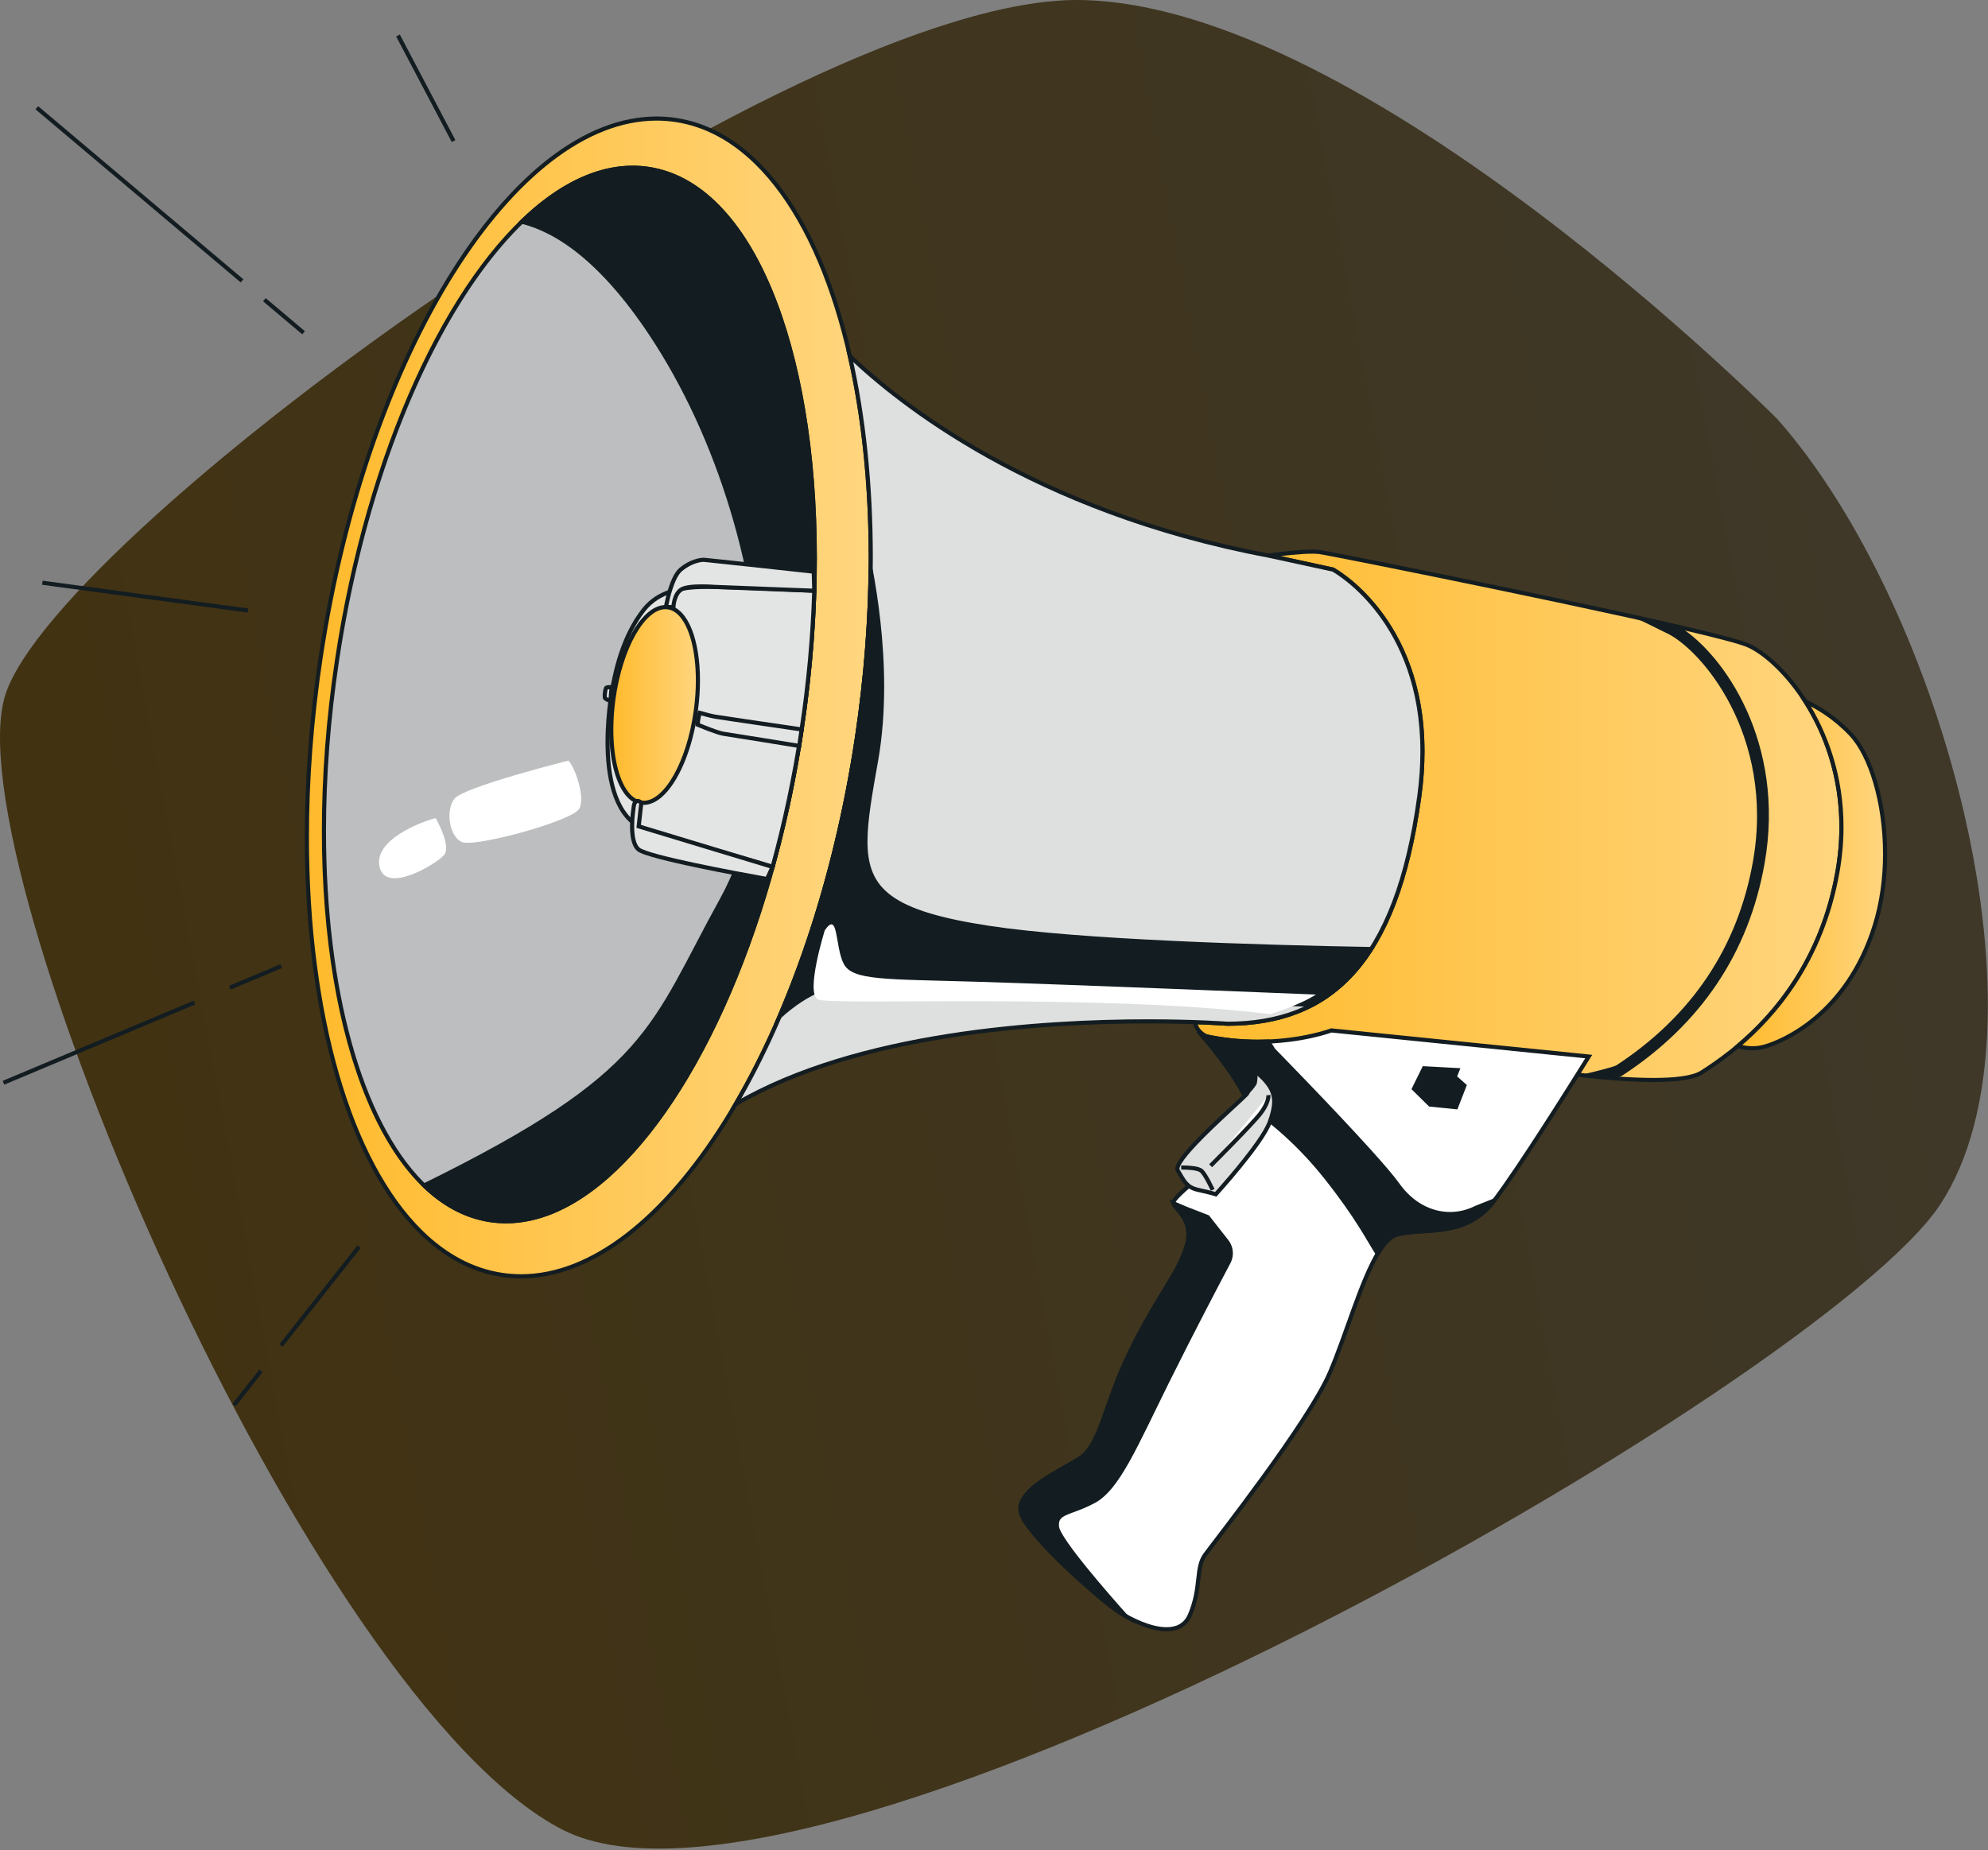
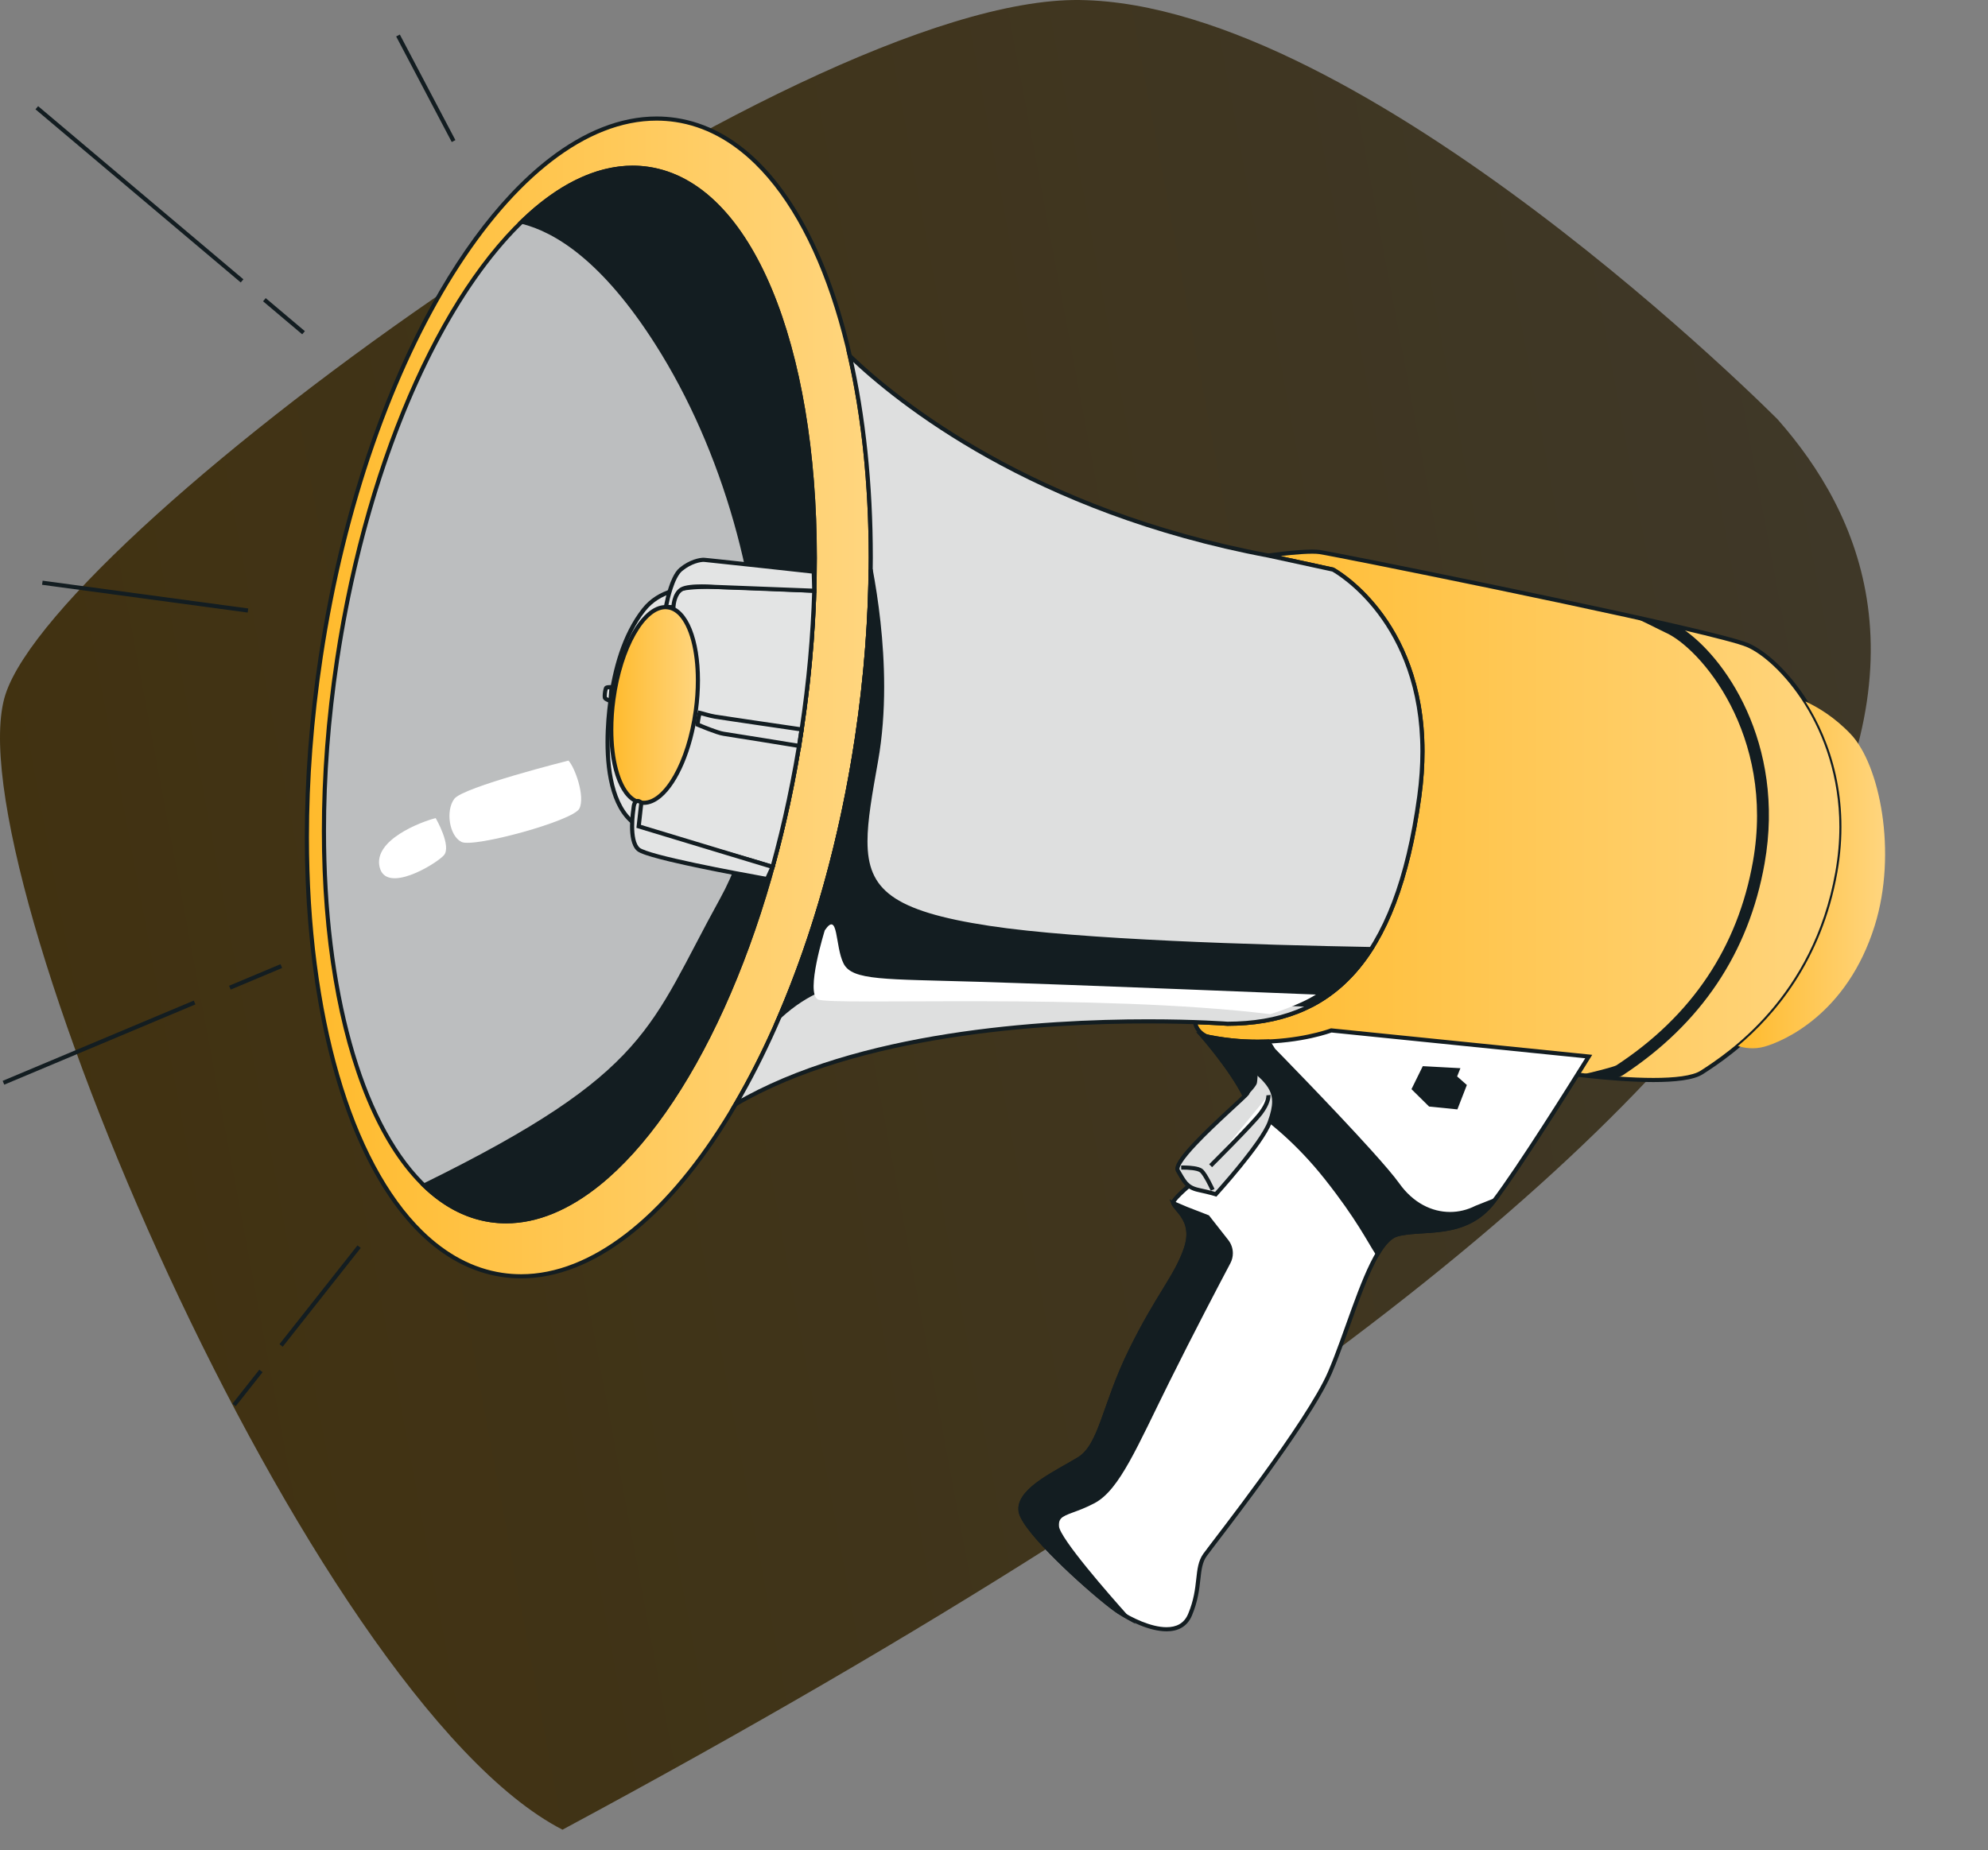
<svg xmlns="http://www.w3.org/2000/svg" width="448" height="417" viewBox="0 0 448 417" fill="none">
  <rect x="0" y="0" width="448" height="417" fill="#808080" stroke="none" />
-   <path d="M400.616 94.551C400.616 94.551 307.7 0.82 243.312 0.004C178.922 -0.811 13.468 119.001 1.242 156.494C-10.984 193.986 69.706 383.077 126.759 412.419C183.813 441.761 411.211 311.353 437.293 271.416C463.375 231.478 438 137 400.616 94.551Z" fill="url(#paint0_linear_48_1730)" />
+   <path d="M400.616 94.551C400.616 94.551 307.7 0.82 243.312 0.004C178.922 -0.811 13.468 119.001 1.242 156.494C-10.984 193.986 69.706 383.077 126.759 412.419C463.375 231.478 438 137 400.616 94.551Z" fill="url(#paint0_linear_48_1730)" />
  <path d="M9.482 131.814L55.816 138.075L55.941 137.152L9.607 130.891" fill="#131D21" />
  <path d="M59.279 67.911L68.103 75.356L68.703 74.645L59.88 67.199" fill="#131D21" />
  <path d="M7.994 24.639L54.25 63.668L54.851 62.956L8.594 23.928" fill="#131D21" />
  <path d="M89.279 8.22L101.803 32.015L102.626 31.581L90.104 7.787" fill="#131D21" />
  <path d="M43.669 225.539L0.6 243.629L0.96 244.487L44.03 226.398" fill="#131D21" />
  <path d="M63.214 217.331L51.621 222.2L51.982 223.059L63.574 218.189" fill="#131D21" />
  <path d="M58.441 308.727L52.383 316.401L53.114 316.979L59.172 309.304" fill="#131D21" />
  <path d="M80.561 280.711L62.978 302.982L63.709 303.559L81.291 281.289" fill="#131D21" />
  <path d="M193.115 166.297C182.298 238.181 146.476 292.384 113.103 287.362C79.731 282.341 61.447 219.996 72.265 148.111C83.082 76.226 118.904 22.023 152.276 27.046C185.649 32.068 203.933 94.412 193.115 166.297Z" fill="url(#paint1_linear_48_1730)" />
  <path d="M193.118 166.296L192.658 166.227C187.492 200.567 176.605 230.862 163.03 252.54C156.243 263.379 148.785 272.062 141.051 278.023C133.316 283.985 125.319 287.219 117.427 287.219C116.006 287.219 114.589 287.114 113.176 286.902C106.57 285.907 100.557 282.632 95.231 277.422C87.244 269.609 80.829 257.434 76.425 242.208C72.02 226.983 69.62 208.714 69.621 188.723C69.621 175.809 70.622 162.176 72.728 148.18C77.894 113.84 88.781 83.545 102.356 61.868C109.143 51.028 116.601 42.345 124.334 36.384C132.069 30.422 140.066 27.188 147.958 27.188C149.379 27.188 150.796 27.293 152.21 27.505C158.816 28.501 164.829 31.775 170.154 36.985C178.141 44.798 184.556 56.973 188.96 72.199C193.366 87.424 195.765 105.693 195.764 125.684C195.764 138.598 194.763 152.231 192.658 166.227L193.118 166.296L193.579 166.366C195.692 152.324 196.696 138.647 196.696 125.684C196.695 98.93 192.42 75.227 184.756 57.666C180.923 48.886 176.241 41.639 170.805 36.319C165.373 31.001 159.174 27.61 152.349 26.584C150.889 26.365 149.425 26.256 147.958 26.256C139.805 26.257 131.614 29.597 123.765 35.647C100.233 53.804 79.593 96.365 71.807 148.041C69.694 162.082 68.689 175.76 68.689 188.723C68.691 215.477 72.966 239.18 80.63 256.741C84.463 265.521 89.145 272.768 94.579 278.088C100.013 283.406 106.211 286.796 113.037 287.823C114.496 288.042 115.961 288.15 117.427 288.15C125.58 288.149 133.772 284.81 141.62 278.76C165.152 260.602 185.792 218.042 193.579 166.366L193.118 166.296Z" fill="#131D21" />
  <path d="M180.649 164.421C170.803 229.853 139.387 279.369 110.48 275.019C81.573 270.669 66.122 214.1 75.968 148.668C85.814 83.237 117.23 33.721 146.137 38.071C175.043 42.42 190.495 98.989 180.649 164.421Z" fill="#BCBEBF" />
  <path d="M180.648 164.42L180.187 164.351C175.474 195.674 165.807 223.34 153.861 243.144C147.889 253.045 141.348 260.98 134.592 266.424C127.834 271.871 120.875 274.82 114.043 274.819C112.875 274.819 111.71 274.733 110.549 274.558C104.913 273.71 99.79 270.84 95.252 266.24C88.445 259.341 82.985 248.544 79.242 235C75.498 221.457 73.464 205.172 73.464 187.307C73.464 175.069 74.418 162.088 76.427 148.737C81.14 117.415 90.808 89.749 102.754 69.945C108.725 60.043 115.266 52.109 122.023 46.664C128.781 41.219 135.74 38.269 142.572 38.27C143.74 38.27 144.906 38.356 146.066 38.53C151.702 39.38 156.824 42.249 161.363 46.849C168.169 53.747 173.63 64.544 177.372 78.089C181.117 91.632 183.15 107.916 183.15 125.782C183.15 138.021 182.197 151.001 180.187 164.351L180.648 164.42L181.108 164.49C183.124 151.094 184.082 138.069 184.082 125.782C184.081 101.866 180.457 80.753 173.929 65.143C170.665 57.339 166.673 50.908 162.026 46.195C157.381 41.484 152.069 38.491 146.205 37.61C144.998 37.428 143.785 37.338 142.572 37.338C135.464 37.339 128.307 40.404 121.438 45.94C100.844 62.556 82.611 101.456 75.507 148.599C73.491 161.995 72.533 175.02 72.533 187.307C72.534 211.222 76.157 232.336 82.685 247.945C85.95 255.75 89.942 262.18 94.589 266.893C99.234 271.604 104.545 274.597 110.41 275.479C111.617 275.661 112.829 275.75 114.043 275.75C121.15 275.749 128.308 272.684 135.176 267.149C155.771 250.533 174.004 211.634 181.108 164.49L180.648 164.42Z" fill="#131D21" />
  <path d="M146.135 38.071C136.607 36.636 126.806 41.058 117.594 49.97C125.406 51.894 136.093 58.567 148.037 77.313C172.498 115.703 179.692 171.98 162.705 202.718C146.669 231.736 146.999 241.945 95.572 267.208C100.004 271.49 104.999 274.194 110.478 275.019C139.385 279.369 170.801 229.853 180.647 164.421C190.493 98.989 175.042 42.42 146.135 38.071Z" fill="#131D21" />
  <path d="M146.136 38.07L146.205 37.61C144.998 37.428 143.787 37.338 142.573 37.338C134.014 37.341 125.391 41.78 117.272 49.636L116.667 50.221L117.485 50.422C125.142 52.307 135.738 58.877 147.646 77.564C162.98 101.625 171.518 132.788 171.515 160.19C171.516 176.345 168.547 191.189 162.298 202.493C154.266 217.032 150.35 226.8 142.064 236.061C133.779 245.326 121.063 254.168 95.368 266.79L94.773 267.082L95.25 267.542C99.735 271.877 104.821 274.639 110.41 275.479C111.617 275.661 112.83 275.75 114.043 275.75C121.151 275.749 128.308 272.684 135.177 267.149C155.771 250.532 174.004 211.634 181.109 164.49C183.125 151.094 184.082 138.069 184.082 125.782C184.081 101.866 180.458 80.753 173.93 65.143C170.665 57.339 166.673 50.908 162.026 46.195C157.381 41.484 152.07 38.491 146.205 37.61L146.136 38.07L146.067 38.53C151.702 39.38 156.824 42.249 161.363 46.849C168.169 53.747 173.63 64.544 177.373 78.089C181.117 91.632 183.151 107.916 183.151 125.782C183.151 138.021 182.197 151.001 180.188 164.351C175.475 195.674 165.807 223.34 153.861 243.144C147.89 253.045 141.349 260.98 134.592 266.424C127.834 271.871 120.875 274.82 114.043 274.819C112.875 274.819 111.71 274.733 110.549 274.558C105.178 273.749 100.275 271.101 95.897 266.873L95.573 267.208L95.779 267.625C121.511 254.985 134.342 246.09 142.758 236.681C151.172 227.268 155.108 217.423 163.113 202.943C169.466 191.444 172.445 176.458 172.446 160.19C172.444 132.597 163.872 101.302 148.431 77.063C136.45 58.257 125.673 51.48 117.707 49.518L117.595 49.97L117.92 50.304C125.934 42.549 134.35 38.268 142.573 38.27C143.741 38.27 144.906 38.356 146.067 38.53L146.136 38.07Z" fill="#131D21" />
  <path d="M393.823 145.407C385.625 141.93 300.469 124.851 297.374 124.43C294.279 124.01 285.839 125.228 285.839 125.228C285.839 125.228 285.995 125.257 286.277 125.323L300.384 128.385C300.384 128.385 324.993 141.577 319.844 179.494C314.695 217.41 299.491 230.713 276.631 230.761C276.631 230.761 273.931 230.554 269.301 230.397C269.444 231.453 270.234 233.543 274.171 234.367C279.535 235.489 350.81 241.622 350.81 241.622C350.81 241.622 377.454 245.634 383.501 241.727C389.549 237.819 409.008 225.094 414.056 196.622C419.105 168.148 402.019 148.884 393.823 145.407Z" fill="url(#paint2_linear_48_1730)" />
  <path d="M393.823 145.407L394.005 144.978C392.921 144.52 390.698 143.878 387.568 143.073C376.632 140.266 354.792 135.585 335.336 131.558C325.608 129.543 316.48 127.693 309.612 126.323C306.179 125.639 303.311 125.074 301.215 124.669C299.115 124.263 297.81 124.019 297.437 123.968C296.949 123.902 296.361 123.876 295.705 123.875C291.916 123.877 285.783 124.765 285.772 124.766L282.946 125.174L285.756 125.685L285.858 125.706C285.929 125.72 286.034 125.743 286.169 125.775L286.174 125.777L300.285 128.839L300.384 128.384L300.164 128.795L300.214 128.823C300.767 129.132 305.741 132.027 310.569 138.461C315.395 144.896 320.085 154.859 320.086 169.376C320.086 172.511 319.868 175.86 319.382 179.431C316.816 198.338 311.743 211.05 304.534 219.015C297.325 226.976 287.976 230.265 276.631 230.295L276.632 230.76L276.667 230.296C276.661 230.295 273.955 230.089 269.317 229.93L268.766 229.912L268.84 230.458C268.92 231.057 269.188 231.947 269.973 232.786C270.757 233.626 272.038 234.397 274.076 234.822C274.792 234.971 276.483 235.187 278.953 235.464C296.204 237.39 350.769 242.085 350.772 242.086L350.811 241.622L350.742 242.082C350.754 242.083 362.808 243.9 372.593 243.901C374.977 243.901 377.227 243.794 379.147 243.521C381.068 243.247 382.658 242.82 383.754 242.117C389.823 238.201 409.437 225.365 414.516 196.702C415.151 193.116 415.438 189.674 415.438 186.389C415.438 174.888 411.914 165.317 407.482 158.238C403.042 151.158 397.73 146.567 394.005 144.978L393.823 145.407L393.641 145.836C397.088 147.289 402.35 151.784 406.692 158.732C411.043 165.682 414.507 175.08 414.507 186.389C414.507 189.619 414.225 193.007 413.598 196.539C408.58 224.823 389.275 237.437 383.249 241.335C382.365 241.911 380.87 242.34 379.017 242.6C377.162 242.863 374.949 242.97 372.593 242.97C367.756 242.97 362.321 242.519 358.102 242.066C355.993 241.84 354.186 241.613 352.907 241.443C351.628 241.274 350.882 241.161 350.881 241.161L350.866 241.159L350.851 241.157C350.848 241.157 349.738 241.062 347.779 240.892C340.92 240.298 323.703 238.796 307.614 237.32C299.569 236.582 291.807 235.851 285.764 235.243C282.742 234.938 280.151 234.666 278.171 234.437C276.194 234.211 274.812 234.026 274.266 233.911C272.368 233.513 271.285 232.826 270.654 232.15C270.024 231.474 269.826 230.791 269.763 230.334L269.301 230.396L269.285 230.861C271.597 230.94 273.425 231.031 274.676 231.102C275.927 231.174 276.593 231.225 276.595 231.225L276.614 231.226H276.632C288.147 231.208 297.83 227.821 305.225 219.64C312.62 211.462 317.723 198.565 320.305 179.556C320.796 175.946 321.018 172.555 321.018 169.376C321.019 154.181 315.932 143.82 310.836 137.277C305.738 130.732 300.643 127.996 300.604 127.974L300.546 127.944L286.376 124.867L286.277 125.322L286.384 124.869C286.094 124.801 285.93 124.77 285.922 124.769L285.839 125.227L285.905 125.688C285.906 125.688 286.285 125.633 286.917 125.55C288.808 125.302 292.959 124.805 295.705 124.806C296.335 124.806 296.89 124.833 297.312 124.891C297.662 124.938 299.348 125.253 301.982 125.766C311.221 127.565 332.365 131.828 352.093 136.022C361.956 138.119 371.466 140.198 378.955 141.942C382.699 142.815 385.938 143.603 388.46 144.268C390.98 144.93 392.798 145.476 393.641 145.836L393.823 145.407Z" fill="#131D21" />
  <path d="M378.691 141.404C375.342 140.625 371.604 139.783 367.618 138.903C369.565 139.714 372.553 141.213 373.885 141.88C374.545 142.212 375.015 142.445 375.164 142.509C383.097 145.905 400.083 165.595 395.032 194.172C391.61 213.529 381.24 229 364.235 240.142C363.532 240.525 358.938 241.686 356.084 242.308C358.297 242.566 361.027 242.849 363.912 243.067C364.732 242.811 365.376 242.573 365.666 242.383C383.335 230.807 394.096 214.742 397.651 194.635C402.439 167.545 388.547 147.674 378.691 141.404Z" fill="#131D21" />
  <path d="M417.038 165.449C413.341 161.568 409.501 159.326 406.84 158.104C412.609 167.132 416.938 180.373 414.057 196.621C410.498 216.695 399.78 228.933 391.645 235.781C393.061 236.219 395.25 236.596 397.675 235.906C401.855 234.715 416.243 228.632 422.476 208.633C427.593 192.211 423.632 172.372 417.038 165.449Z" fill="url(#paint3_linear_48_1730)" />
-   <path d="M417.039 165.449L417.376 165.128C413.629 161.196 409.738 158.923 407.036 157.681L405.595 157.02L406.449 158.355C410.913 165.341 414.509 174.875 414.509 186.393C414.509 189.623 414.226 193.008 413.6 196.54C410.062 216.483 399.427 228.621 391.346 235.425L390.693 235.974L391.508 236.226C392.395 236.501 393.573 236.752 394.927 236.753C395.822 236.753 396.794 236.642 397.804 236.354C399.954 235.741 404.648 233.899 409.609 229.678C414.568 225.458 419.78 218.857 422.922 208.772C424.563 203.502 425.278 197.895 425.278 192.472C425.278 186.647 424.454 181.033 423.059 176.266C421.663 171.499 419.705 167.578 417.376 165.128L417.039 165.449L416.702 165.771C418.873 168.045 420.801 171.855 422.166 176.528C423.533 181.201 424.346 186.736 424.346 192.472C424.346 197.814 423.641 203.331 422.032 208.494C418.942 218.409 413.844 224.848 409.006 228.969C404.169 233.087 399.579 234.881 397.549 235.459C396.629 235.72 395.745 235.821 394.927 235.822C393.689 235.822 392.601 235.59 391.784 235.337L391.646 235.782L391.946 236.137C400.135 229.247 410.936 216.907 414.517 196.703C415.152 193.118 415.44 189.677 415.44 186.393C415.44 174.679 411.782 164.97 407.233 157.854L406.841 158.105L406.647 158.528C409.266 159.731 413.054 161.942 416.702 165.771L417.039 165.449Z" fill="#131D21" />
  <path d="M300.386 128.384L285.841 125.227C232.752 115.25 202.309 90.58 191.507 80.236C196.979 104.232 197.93 134.317 193.118 166.296C188.245 198.681 178.294 227.475 165.781 248.884C205.991 225.326 276.633 230.76 276.633 230.76C299.493 230.712 314.697 217.409 319.846 179.493C324.995 141.576 300.386 128.384 300.386 128.384Z" fill="#DEDFDF" />
  <path d="M300.385 128.385L300.483 127.93L285.932 124.771L285.926 124.77C232.945 114.813 202.584 90.199 191.827 79.9L190.706 78.826L191.052 80.34C194.117 93.782 195.763 109.153 195.763 125.704C195.763 138.612 194.761 152.238 192.657 166.228C187.791 198.561 177.855 227.305 165.378 248.65L164.48 250.187L166.015 249.287C193.374 233.246 235.101 230.678 258.693 230.685C264.135 230.685 268.613 230.82 271.73 230.955C273.287 231.023 274.506 231.09 275.333 231.141C276.161 231.192 276.595 231.225 276.596 231.225L276.615 231.226H276.633C288.148 231.209 297.83 227.822 305.226 219.64C312.621 211.462 317.724 198.565 320.306 179.556C320.797 175.946 321.018 172.555 321.018 169.376C321.02 154.182 315.933 143.819 310.836 137.278C305.739 130.732 300.644 127.996 300.604 127.975L300.547 127.944L300.483 127.93L300.385 128.385L300.165 128.795L300.215 128.823C300.767 129.132 305.742 132.027 310.569 138.461C315.396 144.897 320.085 154.86 320.087 169.376C320.087 172.512 319.868 175.86 319.383 179.431C316.817 198.339 311.744 211.051 304.535 219.015C297.326 226.976 287.976 230.265 276.631 230.295L276.632 230.761L276.668 230.297C276.658 230.296 269.607 229.754 258.693 229.754C235.028 229.76 193.219 232.282 165.545 248.483L165.78 248.885L166.182 249.12C178.732 227.647 188.696 198.804 193.578 166.367C195.69 152.331 196.694 138.66 196.694 125.704C196.693 109.092 195.043 93.654 191.959 80.133L191.506 80.236L191.184 80.573C202.033 90.963 232.558 115.688 285.754 125.685L285.84 125.228L285.741 125.683L300.286 128.84L300.385 128.385Z" fill="#131D21" />
  <path d="M222.9 209.151C191.395 204.354 193.01 196.275 197.417 171.459C200.244 155.541 198.099 138.534 196.198 128.375C196.07 140.513 195.081 153.242 193.117 166.296C189.613 189.577 183.477 210.984 175.66 229.144C182.296 223.036 187.956 222.04 187.956 222.04L295.717 226.5C300.852 223.789 305.287 219.681 308.974 213.921C283.299 213.458 243.298 212.256 222.9 209.151Z" fill="#131D21" />
  <path d="M222.9 209.151L222.97 208.691C211.971 207.021 205.057 204.935 200.966 201.957C198.918 200.467 197.566 198.769 196.706 196.756C195.848 194.743 195.489 192.401 195.489 189.643C195.487 184.916 196.551 178.988 197.876 171.541C198.865 165.972 199.247 160.28 199.247 154.793C199.247 144.502 197.899 134.936 196.655 128.29L195.732 128.371C195.604 140.487 194.617 153.195 192.656 166.228C189.159 189.472 183.031 210.841 175.232 228.96L174.369 230.965L175.975 229.487C179.254 226.469 182.283 224.721 184.488 223.727C185.589 223.229 186.484 222.921 187.1 222.739C187.408 222.646 187.645 222.587 187.805 222.55L187.982 222.51L188.036 222.499L187.955 222.041L187.936 222.507L295.824 226.971L295.935 226.912C301.144 224.163 305.642 219.991 309.365 214.172L309.814 213.471L308.982 213.456C283.319 212.995 243.309 211.789 222.97 208.691L222.9 209.151L222.83 209.612C243.287 212.725 283.28 213.924 308.965 214.387L308.973 213.922L308.58 213.67C304.93 219.373 300.559 223.417 295.5 226.089L295.717 226.501L295.736 226.036L187.924 221.574L187.874 221.583C187.811 221.593 182.061 222.62 175.344 228.802L175.66 229.144L176.087 229.329C183.921 211.128 190.067 189.685 193.577 166.367C195.545 153.291 196.535 140.541 196.663 128.38L196.198 128.376L195.74 128.461C196.977 135.068 198.316 144.583 198.316 154.793C198.316 160.236 197.935 165.876 196.958 171.378C195.637 178.826 194.559 184.779 194.558 189.643C194.558 192.479 194.926 194.952 195.849 197.121C197.234 200.379 199.875 202.896 204.195 204.876C208.518 206.861 214.54 208.349 222.83 209.612L222.9 209.151Z" fill="#131D21" />
  <path d="M270.875 233.393C270.875 233.393 283.714 247.963 281.891 253.245C280.068 258.526 263.75 269.579 264.413 271.217C265.075 272.855 269.399 275.211 267.212 281.549C265.024 287.887 260.931 291.975 254.818 304.414C248.706 316.853 248.149 325.844 243.087 328.917C238.026 331.989 229.313 335.892 229.997 340.629C230.68 345.366 247.862 360.526 252.127 363.317C256.393 366.107 265.563 370.228 268.186 363.949C270.807 357.67 269.383 353.497 271.563 350.476C273.742 347.454 294.848 320.686 299.698 309.402C304.548 298.119 309.008 279.927 314.761 278.275C320.514 276.624 330.109 279.253 336.559 270.841C343.008 262.428 358.027 238.151 358.027 238.151L300 232.262C300 232.262 287.172 237.154 270.875 233.393Z" fill="white" />
  <path d="M270.874 233.392L270.525 233.7C270.526 233.701 270.697 233.895 271.001 234.252C272.066 235.501 274.736 238.714 277.129 242.254C278.326 244.023 279.453 245.874 280.275 247.592C281.099 249.306 281.606 250.895 281.602 252.078C281.602 252.462 281.55 252.801 281.45 253.092C281.061 254.245 279.777 255.878 278.07 257.617C275.509 260.236 272.013 263.155 269.154 265.603C267.724 266.827 266.454 267.934 265.528 268.84C265.064 269.293 264.687 269.696 264.413 270.051C264.276 270.23 264.163 270.396 264.077 270.563C263.994 270.73 263.929 270.899 263.926 271.107C263.926 271.198 263.941 271.295 263.979 271.39C264.156 271.818 264.463 272.191 264.811 272.612C265.862 273.868 267.353 275.464 267.357 278.214C267.357 279.128 267.19 280.178 266.77 281.396C265.697 284.506 264.15 287.079 262.088 290.449C260.028 293.818 257.464 297.97 254.399 304.208C251.326 310.461 249.651 315.847 248.121 320.016C247.356 322.101 246.627 323.88 245.793 325.306C244.958 326.733 244.025 327.801 242.845 328.518C240.432 329.984 237.139 331.659 234.429 333.549C233.073 334.495 231.858 335.495 230.965 336.574C230.075 337.65 229.493 338.828 229.492 340.101C229.492 340.298 229.506 340.496 229.535 340.696C229.641 341.403 230.014 342.192 230.573 343.095C232.532 346.235 236.895 350.735 241.257 354.801C243.437 356.83 245.614 358.743 247.482 360.305C249.353 361.868 250.906 363.073 251.872 363.706C254.544 365.445 259.036 367.699 262.883 367.711C264.092 367.711 265.249 367.482 266.25 366.91C267.251 366.339 268.077 365.421 268.614 364.128C269.951 360.928 270.258 358.249 270.502 356.042C270.744 353.825 270.941 352.123 271.939 350.747C272.473 350.008 274.206 347.76 276.567 344.65C280.11 339.982 285.079 333.352 289.62 326.825C294.164 320.295 298.275 313.885 300.124 309.586C302.563 303.91 304.89 296.54 307.323 290.397C308.538 287.327 309.78 284.564 311.058 282.492C312.332 280.412 313.656 279.063 314.889 278.722C317.638 277.924 321.483 278.157 325.468 277.553C329.451 276.949 333.62 275.446 336.928 271.123C340.174 266.889 345.537 258.718 350.102 251.591C354.665 244.467 358.421 238.396 358.422 238.395L358.813 237.762L299.936 231.786L299.833 231.825L299.762 231.852C299.026 232.12 292.613 234.349 283.445 234.348C279.687 234.348 275.465 233.974 270.979 232.939L269.567 232.613L270.525 233.7L270.874 233.392L270.77 233.846C275.333 234.899 279.626 235.279 283.445 235.279C293.386 235.278 300.129 232.709 300.165 232.696L299.999 232.261L299.952 232.724L357.978 238.613L358.026 238.15L357.629 237.905C357.629 237.906 357.395 238.283 356.973 238.964C354.015 243.718 341.801 263.238 336.188 270.557C333.045 274.647 329.193 276.035 325.327 276.632C321.463 277.229 317.635 276.974 314.632 277.827C312.988 278.312 311.598 279.855 310.265 282.003C308.274 285.236 306.442 289.924 304.64 294.87C302.84 299.814 301.077 305.013 299.269 309.218C296.885 314.774 290.399 324.298 284.252 332.763C281.177 336.999 278.185 340.979 275.824 344.088C273.464 347.199 271.741 349.431 271.184 350.202C270.003 351.848 269.823 353.743 269.576 355.938C269.332 358.143 269.04 360.692 267.755 363.769C267.281 364.899 266.608 365.629 265.787 366.102C264.966 366.572 263.977 366.78 262.883 366.78C259.396 366.792 254.948 364.615 252.381 362.926C251.351 362.253 249.478 360.785 247.267 358.905C243.946 356.084 239.84 352.321 236.511 348.831C234.847 347.088 233.376 345.411 232.3 343.964C231.221 342.525 230.55 341.283 230.457 340.563C230.435 340.407 230.423 340.254 230.423 340.101C230.422 339.125 230.873 338.148 231.683 337.167C232.893 335.7 234.887 334.279 237.034 332.966C239.183 331.649 241.482 330.433 243.328 329.314C244.678 328.495 245.714 327.286 246.597 325.776C249.237 321.241 250.67 313.9 255.235 304.619C258.282 298.417 260.822 294.306 262.883 290.936C264.942 287.567 266.537 284.927 267.65 281.7C268.1 280.398 268.288 279.242 268.288 278.214C268.291 276.14 267.514 274.607 266.694 273.469C266.285 272.898 265.864 272.42 265.525 272.014C265.184 271.611 264.931 271.27 264.843 271.042L264.68 271.107H264.858L264.843 271.041L264.68 271.107H264.858H264.859C264.862 271.075 264.92 270.939 265.041 270.768C265.495 270.107 266.727 268.943 268.301 267.57C270.668 265.501 273.837 262.899 276.577 260.359C277.948 259.088 279.211 257.833 280.219 256.658C281.226 255.48 281.983 254.393 282.331 253.396C282.471 252.987 282.533 252.544 282.533 252.078C282.527 250.44 281.794 248.487 280.732 246.421C277.539 240.242 271.235 233.1 271.223 233.084L270.874 233.392Z" fill="#131D21" />
  <path d="M332.66 272.229C326.875 275.159 319.654 273.621 314.975 267.042C310.297 260.463 286.965 236.677 286.965 236.677L285.774 234.765C281.436 234.942 276.353 234.657 270.875 233.393C270.875 233.393 279.109 242.74 281.449 249.175C286.207 252.359 292.606 257.541 298.862 265.431C306.119 274.583 308.576 279.718 310.463 282.584C311.828 280.291 313.25 278.708 314.761 278.274C320.514 276.623 330.109 279.253 336.559 270.841L336.737 270.605L332.66 272.229Z" fill="#131D21" />
  <path d="M332.66 272.229L332.449 271.813C330.654 272.722 328.721 273.184 326.772 273.184C322.656 273.182 318.458 271.13 315.355 266.772C314.158 265.091 311.821 262.372 308.971 259.209C300.424 249.733 287.299 236.354 287.298 236.351L286.965 236.677L287.361 236.431L286.027 234.288L285.756 234.299C285.004 234.329 284.23 234.346 283.435 234.346C279.679 234.346 275.463 233.974 270.98 232.939L269.568 232.613L270.526 233.7C270.527 233.701 270.651 233.843 270.879 234.11C271.678 235.042 273.713 237.469 275.798 240.356C277.884 243.24 280.018 246.598 281.011 249.334L281.063 249.477L281.19 249.561C285.915 252.723 292.275 257.873 298.496 265.72C305.737 274.854 308.157 279.924 310.075 282.84L310.484 283.461L310.864 282.822C312.198 280.562 313.594 279.078 314.889 278.722C317.639 277.924 321.484 278.157 325.469 277.553C329.452 276.949 333.621 275.446 336.928 271.123L337.108 270.885L338.111 269.555L332.468 271.804L332.449 271.813L332.66 272.229L332.832 272.662L336.909 271.037L336.736 270.605L336.365 270.323L336.187 270.56L336.189 270.557C333.046 274.647 329.194 276.035 325.328 276.632C321.464 277.229 317.635 276.974 314.632 277.827C312.904 278.339 311.457 280.021 310.064 282.346L310.463 282.584L310.853 282.328C308.995 279.51 306.501 274.313 299.226 265.141C292.935 257.207 286.5 251.994 281.708 248.787L281.449 249.175L281.886 249.016C280.68 245.709 278.02 241.752 275.657 238.592C273.294 235.435 271.23 233.091 271.225 233.084L270.875 233.393L270.771 233.846C275.331 234.898 279.618 235.277 283.435 235.277C284.243 235.277 285.029 235.261 285.794 235.229L285.774 234.764L285.379 235.01L286.597 236.967L286.633 237.003C286.634 237.004 286.997 237.375 287.644 238.038C289.907 240.357 295.632 246.249 301.3 252.278C304.134 255.293 306.954 258.341 309.319 260.993C311.683 263.643 313.596 265.904 314.596 267.312C317.844 271.885 322.34 274.118 326.772 274.115C328.868 274.115 330.948 273.618 332.869 272.644L332.66 272.229Z" fill="#131D21" />
  <path d="M277.541 238.057C277.541 238.057 282.115 245.091 281.04 246.493C279.965 247.895 263.975 261.425 265.416 263.834C266.858 266.241 267.333 267.632 270.127 268.233C272.921 268.833 273.977 269.197 273.977 269.197C273.977 269.197 284.373 257.783 286.136 252.936C287.9 248.089 287.326 245.799 284.611 242.998C281.896 240.196 277.541 238.057 277.541 238.057Z" fill="#DEDFDF" />
  <path d="M277.54 238.058L277.149 238.312C277.149 238.312 277.204 238.397 277.304 238.553C277.65 239.101 278.521 240.508 279.3 242.004C279.689 242.752 280.054 243.522 280.318 244.21C280.584 244.896 280.74 245.511 280.736 245.88C280.737 246.08 280.693 246.185 280.668 246.211C280.631 246.261 280.519 246.385 280.362 246.544C279.764 247.147 278.492 248.312 276.936 249.751C274.601 251.911 271.612 254.699 269.2 257.238C267.992 258.508 266.929 259.714 266.156 260.761C265.769 261.286 265.454 261.769 265.229 262.212C265.005 262.657 264.861 263.058 264.857 263.463C264.857 263.669 264.901 263.884 265.016 264.074C265.729 265.26 266.21 266.228 266.916 267.022C267.622 267.818 268.567 268.381 270.028 268.689C271.417 268.987 272.371 269.226 272.976 269.39C273.277 269.472 273.493 269.535 273.63 269.577L273.78 269.625L273.823 269.639L274.113 269.738L274.319 269.512C274.322 269.508 276.926 266.649 279.754 263.179C281.168 261.443 282.64 259.555 283.873 257.788C285.106 256.019 286.1 254.385 286.572 253.096C287.259 251.209 287.609 249.677 287.61 248.316C287.611 247.223 287.377 246.242 286.921 245.327C286.467 244.409 285.8 243.558 284.944 242.675C282.14 239.79 277.767 237.654 277.745 237.64L276.228 236.895L277.149 238.312L277.54 238.058L277.335 238.476C277.335 238.476 277.398 238.506 277.519 238.569C278.368 239.003 281.976 240.945 284.275 243.323C285.093 244.165 285.693 244.944 286.087 245.74C286.481 246.536 286.677 247.352 286.678 248.316C286.679 249.513 286.364 250.946 285.697 252.777C285.287 253.911 284.321 255.522 283.109 257.255C281.29 259.862 278.917 262.774 277.002 265.029C276.044 266.158 275.201 267.123 274.597 267.804C273.994 268.487 273.631 268.883 273.63 268.884L273.975 269.198L274.127 268.758C274.104 268.75 273.031 268.382 270.223 267.778C268.89 267.486 268.2 267.052 267.61 266.401C267.021 265.747 266.543 264.815 265.814 263.595L265.789 263.463C265.778 263.241 265.963 262.733 266.351 262.122C267.023 261.042 268.251 259.596 269.716 258.046C271.916 255.716 274.657 253.133 276.932 251.024C278.069 249.969 279.091 249.032 279.872 248.302C280.263 247.936 280.594 247.623 280.852 247.37C281.111 247.114 281.29 246.93 281.408 246.777C281.611 246.508 281.667 246.195 281.668 245.88C281.663 245.208 281.412 244.422 281.06 243.557C280.002 240.984 277.937 237.816 277.93 237.804L277.54 238.058Z" fill="#131D21" />
  <path d="M280.54 247.02L280.779 247.234C280.779 247.234 282.99 245.026 283.219 244.22C283.318 243.874 283.39 242.903 283.441 241.912C280.802 239.663 277.539 238.057 277.539 238.057C277.539 238.057 282.113 245.092 281.038 246.494C280.957 246.6 280.78 246.784 280.54 247.02Z" fill="#131D21" />
  <path d="M266.201 263.643C266.201 263.643 266.342 263.638 266.583 263.638C267.053 263.638 267.889 263.656 268.682 263.753C269.078 263.802 269.464 263.871 269.779 263.962C270.095 264.05 270.337 264.172 270.438 264.265C270.613 264.415 270.885 264.769 271.153 265.193C271.561 265.831 271.987 266.636 272.309 267.278C272.47 267.598 272.605 267.879 272.7 268.078C272.794 268.277 272.847 268.394 272.847 268.395L273.694 268.009C273.692 268.003 273.298 267.138 272.78 266.159C272.521 265.668 272.23 265.15 271.938 264.692C271.643 264.233 271.359 263.839 271.054 263.566C270.772 263.322 270.424 263.182 270.037 263.067C268.886 262.739 267.327 262.71 266.583 262.707C266.33 262.707 266.176 262.711 266.172 262.711L266.201 263.643Z" fill="#131D21" />
  <path d="M272.814 262.763C272.814 262.763 282.211 253.404 284.103 250.912C285.994 248.421 285.85 246.848 285.85 246.848" fill="white" />
  <path d="M273.146 263.092C273.147 263.091 275.497 260.751 278.085 258.097C279.379 256.769 280.733 255.364 281.883 254.133C283.035 252.899 283.978 251.847 284.476 251.194C286.173 248.962 286.322 247.378 286.32 246.929L286.316 246.805L285.388 246.89V246.929C285.386 247.185 285.318 248.542 283.734 250.63C283.286 251.222 282.345 252.275 281.203 253.497C279.488 255.333 277.308 257.568 275.558 259.343C274.683 260.23 273.916 261.003 273.367 261.553C272.818 262.104 272.489 262.432 272.488 262.432L273.146 263.092Z" fill="#131D21" />
  <path d="M246.458 338.4C251.908 335.499 255.839 325.92 263.079 311.329C268.521 300.361 274.315 289.326 276.857 284.523C277.661 283.003 277.496 281.155 276.435 279.802L272.147 274.333L267.345 272.467L264.413 271.217C265.075 272.855 269.399 275.211 267.212 281.549C265.024 287.886 260.931 291.974 254.818 304.413C248.706 316.853 248.149 325.844 243.087 328.916C238.026 331.988 229.313 335.892 229.997 340.629C230.68 345.366 247.862 360.526 252.127 363.317C252.578 363.611 253.085 363.921 253.632 364.231C249.793 359.937 238.472 347.047 238.193 344.154C237.857 340.67 241.008 341.3 246.458 338.4Z" fill="#131D21" />
  <path d="M246.457 338.399L246.676 338.81C249.549 337.272 251.916 334.078 254.503 329.475C257.086 324.868 259.878 318.824 263.495 311.535C268.934 300.573 274.727 289.541 277.268 284.74C277.643 284.031 277.827 283.257 277.827 282.487C277.827 281.431 277.479 280.379 276.8 279.513L272.434 273.945L267.519 272.036L263.558 270.345L263.979 271.39C264.156 271.818 264.463 272.191 264.811 272.612C265.862 273.868 267.353 275.463 267.357 278.214C267.357 279.128 267.19 280.178 266.77 281.396C265.697 284.506 264.15 287.079 262.088 290.449C260.028 293.817 257.464 297.97 254.399 304.208C251.326 310.461 249.651 315.847 248.121 320.016C247.356 322.101 246.627 323.88 245.793 325.306C244.958 326.733 244.025 327.801 242.845 328.518C240.432 329.984 237.139 331.659 234.429 333.549C233.073 334.495 231.858 335.495 230.965 336.574C230.075 337.65 229.493 338.828 229.492 340.101C229.492 340.298 229.506 340.496 229.535 340.696C229.641 341.403 230.014 342.192 230.572 343.095C232.532 346.234 236.895 350.735 241.257 354.8C243.437 356.829 245.614 358.743 247.482 360.305C249.353 361.867 250.906 363.073 251.872 363.706C252.331 364.006 252.846 364.32 253.401 364.636L255.872 366.04L253.978 363.921C252.062 361.776 248.275 357.483 244.938 353.373C243.27 351.318 241.714 349.308 240.565 347.642C239.992 346.811 239.519 346.064 239.188 345.449C238.855 344.84 238.673 344.343 238.655 344.108C238.64 343.953 238.633 343.807 238.633 343.674C238.639 343.013 238.791 342.634 239.081 342.302C239.514 341.802 240.412 341.415 241.717 340.939C243.018 340.457 244.7 339.862 246.676 338.81L246.457 338.399L246.238 337.987C243.687 339.346 241.657 339.912 240.186 340.535C239.451 340.849 238.838 341.18 238.386 341.682C237.932 342.185 237.697 342.859 237.702 343.674C237.702 343.841 237.711 344.015 237.729 344.198C237.781 344.687 238.014 345.226 238.368 345.891C239.613 348.194 242.488 351.887 245.489 355.512C248.488 359.132 251.602 362.659 253.284 364.541L253.631 364.231L253.861 363.826C253.322 363.52 252.823 363.215 252.381 362.926C251.351 362.253 249.478 360.785 247.267 358.905C243.946 356.084 239.84 352.321 236.511 348.831C234.847 347.087 233.376 345.411 232.3 343.964C231.221 342.525 230.55 341.283 230.457 340.562C230.435 340.407 230.423 340.254 230.423 340.101C230.422 339.124 230.873 338.147 231.683 337.167C232.893 335.699 234.887 334.279 237.034 332.965C239.183 331.649 241.482 330.433 243.328 329.314C244.678 328.495 245.714 327.286 246.597 325.776C249.237 321.241 250.67 313.9 255.235 304.619C258.282 298.417 260.822 294.305 262.883 290.935C264.942 287.567 266.537 284.927 267.65 281.7C268.1 280.398 268.288 279.242 268.288 278.214C268.291 276.14 267.514 274.607 266.694 273.469C266.285 272.898 265.864 272.42 265.525 272.014C265.184 271.611 264.931 271.27 264.843 271.042L264.412 271.216L264.229 271.644L267.168 272.898L271.859 274.72L276.068 280.088C276.616 280.787 276.896 281.634 276.896 282.487C276.896 283.109 276.747 283.732 276.445 284.304C273.902 289.11 268.107 300.147 262.661 311.121C259.038 318.422 256.245 324.464 253.691 329.02C251.139 333.579 248.816 336.625 246.238 337.987L246.457 338.399Z" fill="#131D21" />
  <path d="M320.907 240.799L318.643 245.408L322.256 248.972L328.117 249.563L330.007 244.698L327.811 242.761L328.432 241.206L320.907 240.799Z" fill="#131D21" />
  <path d="M320.909 240.799L320.491 240.593L318.078 245.504L322.047 249.419L328.425 250.062L330.56 244.564L328.367 242.629L329.107 240.776L320.627 240.317L320.491 240.593L320.909 240.799L320.884 241.264L327.761 241.636L327.259 242.893L329.457 244.832L327.813 249.064L322.468 248.525L319.21 245.312L321.327 241.004L320.909 240.799Z" fill="#131D21" />
  <path d="M180.648 164.42C182.261 153.697 183.191 143.215 183.498 133.159C176.03 132.835 168.561 132.456 161.088 132.293C155.274 132.168 148.93 132.523 145.043 137.489C140.563 143.211 138.523 150.942 137.563 158.013C136.506 165.798 135.733 181.529 143.928 186.263C146.021 187.471 168.3 193.527 174.098 195.403C176.797 185.624 179.019 175.242 180.648 164.42Z" fill="#E3E4E4" />
  <path d="M180.647 164.42L181.107 164.49C182.724 153.748 183.655 143.248 183.962 133.172L183.976 132.713L183.517 132.693C176.052 132.369 168.58 131.989 161.098 131.827C160.553 131.816 160.002 131.808 159.448 131.808C156.759 131.809 153.996 131.986 151.433 132.747C148.871 133.505 146.504 134.863 144.676 137.201C140.115 143.034 138.069 150.838 137.1 157.951C136.762 160.441 136.454 163.734 136.453 167.231C136.454 170.987 136.808 174.976 137.882 178.467C138.953 181.953 140.757 184.967 143.694 186.665C144.027 186.853 144.599 187.073 145.434 187.365C148.331 188.37 154.187 190.077 159.965 191.743C165.74 193.408 171.436 195.03 173.954 195.846L174.417 195.995L174.546 195.527C177.251 185.729 179.476 175.329 181.107 164.49L180.647 164.42L180.186 164.351C178.56 175.154 176.343 185.518 173.648 195.279L174.097 195.403L174.241 194.96C171.322 194.015 164.308 192.035 157.753 190.135C154.476 189.185 151.315 188.257 148.847 187.491C147.613 187.109 146.552 186.767 145.739 186.485C144.932 186.206 144.351 185.972 144.16 185.859C141.506 184.327 139.805 181.552 138.772 178.193C137.738 174.838 137.384 170.927 137.384 167.231C137.384 163.788 137.69 160.532 138.023 158.076C138.976 151.045 141.01 143.387 145.409 137.775C147.105 135.611 149.272 134.361 151.698 133.639C154.122 132.918 156.8 132.739 159.448 132.739C159.993 132.739 160.537 132.747 161.077 132.759C168.542 132.92 176.007 133.3 183.477 133.624L183.498 133.158L183.032 133.144C182.726 143.182 181.797 153.646 180.186 164.351L180.647 164.42Z" fill="#131D21" />
  <path d="M156.806 160.168C155.155 172.328 149.656 181.622 144.524 180.925C139.392 180.228 136.571 169.805 138.222 157.644C139.873 145.483 145.372 136.19 150.504 136.886C155.636 137.583 158.458 148.007 156.806 160.168Z" fill="url(#paint4_linear_48_1730)" />
  <path d="M156.805 160.167L156.344 160.105C155.555 165.919 153.875 171.07 151.798 174.734C150.762 176.566 149.625 178.024 148.473 179.008C147.318 179.995 146.164 180.496 145.068 180.496C144.907 180.496 144.746 180.485 144.586 180.463C143.673 180.338 142.831 179.87 142.056 179.061C140.893 177.851 139.919 175.876 139.252 173.363C138.582 170.85 138.214 167.804 138.214 164.455C138.214 162.31 138.365 160.041 138.683 157.706C139.471 151.892 141.151 146.741 143.228 143.077C144.265 141.245 145.401 139.787 146.553 138.803C147.708 137.816 148.862 137.315 149.958 137.315C150.119 137.315 150.28 137.326 150.44 137.347C151.353 137.472 152.195 137.941 152.971 138.75C154.133 139.96 155.108 141.934 155.775 144.448C156.444 146.961 156.812 150.007 156.812 153.355C156.812 155.5 156.661 157.769 156.344 160.105L156.805 160.167L157.267 160.23C157.589 157.854 157.743 155.544 157.743 153.355C157.742 148.799 157.081 144.773 155.874 141.774C155.269 140.275 154.527 139.03 153.644 138.106C152.762 137.183 151.723 136.581 150.566 136.425C150.364 136.397 150.161 136.384 149.958 136.384C148.569 136.385 147.212 137.016 145.949 138.095C144.052 139.719 142.321 142.372 140.895 145.727C139.472 149.083 138.362 153.143 137.76 157.581C137.437 159.957 137.283 162.267 137.283 164.455C137.285 169.012 137.945 173.038 139.152 176.036C139.757 177.535 140.499 178.781 141.382 179.705C142.264 180.628 143.303 181.229 144.461 181.386C144.663 181.414 144.865 181.427 145.068 181.427C146.457 181.426 147.814 180.795 149.078 179.716C150.974 178.092 152.705 175.439 154.131 172.084C155.554 168.728 156.664 164.667 157.267 160.23L156.805 160.167Z" fill="#131D21" />
  <path d="M142.742 182.373C142.742 182.373 141.573 189.428 143.846 191.434C146.12 193.44 172.852 198.131 172.852 198.131L174.099 195.403L143.929 186.263L144.524 180.925C144.524 180.925 142.93 179.428 142.742 182.373Z" fill="#E3E4E4" />
  <path d="M142.743 182.373L142.284 182.297C142.282 182.311 141.977 184.144 141.977 186.238C141.977 187.257 142.048 188.338 142.27 189.316C142.495 190.291 142.864 191.182 143.538 191.783C143.748 191.964 144.013 192.108 144.356 192.264C145.628 192.835 147.998 193.493 150.89 194.19C159.552 196.27 172.767 198.588 172.773 198.589L173.126 198.651L174.745 195.112L144.435 185.929L145.012 180.745L144.843 180.585C144.828 180.571 144.707 180.458 144.512 180.338C144.318 180.221 144.047 180.083 143.694 180.079C143.521 180.078 143.329 180.119 143.153 180.219C142.885 180.37 142.681 180.634 142.543 180.978C142.403 181.324 142.316 181.763 142.278 182.343L142.743 182.373L143.208 182.403C143.25 181.715 143.382 181.325 143.49 181.16C143.544 181.076 143.585 181.045 143.611 181.03L143.694 181.011C143.766 181.006 143.911 181.058 144.024 181.131L144.164 181.229L144.199 181.259L144.207 181.265L144.272 181.193L144.205 181.264L144.207 181.265L144.272 181.193L144.205 181.264L144.524 180.925L144.062 180.873L143.424 186.596L173.455 195.694L172.429 197.937L172.853 198.131L172.933 197.672C172.932 197.672 172.516 197.599 171.782 197.467C169.211 197.005 162.748 195.821 156.685 194.535C153.655 193.893 150.723 193.223 148.434 192.609C147.291 192.301 146.308 192.007 145.56 191.74C145.186 191.607 144.872 191.48 144.631 191.366C144.389 191.252 144.22 191.144 144.155 191.084C143.709 190.697 143.375 189.986 143.178 189.109C142.979 188.235 142.908 187.212 142.908 186.238C142.908 185.236 142.981 184.285 143.056 183.586C143.093 183.237 143.129 182.951 143.157 182.753C143.185 182.555 143.203 182.449 143.203 182.449L143.207 182.426L143.208 182.403L142.743 182.373Z" fill="#131D21" />
-   <path d="M157.209 163.334C157.209 163.334 161.622 165.205 163.08 165.404C164.539 165.602 180.106 168.14 180.106 168.14L180.648 164.42C180.648 164.42 163.654 161.946 161.061 161.522C159.876 161.329 158.11 160.754 157.674 160.673C157.674 160.673 157.257 162.218 157.209 163.334Z" fill="#E3E4E4" />
  <path d="M157.208 163.333L157.026 163.762C157.029 163.763 158.136 164.233 159.43 164.728C160.077 164.977 160.772 165.231 161.401 165.439C162.035 165.646 162.591 165.806 163.017 165.864C163.727 165.961 167.994 166.647 172.065 167.305C174.102 167.635 176.093 167.959 177.575 168.2C179.058 168.441 180.028 168.598 180.03 168.599L180.498 168.676L181.175 164.027L180.715 163.96C180.712 163.959 179.652 163.806 178.019 163.566C173.12 162.851 163.068 161.379 161.136 161.063C160.577 160.972 159.848 160.784 159.21 160.607C158.564 160.429 158.036 160.269 157.758 160.215L157.335 160.136L157.223 160.552C157.22 160.569 156.797 162.112 156.742 163.313L156.729 163.636L157.026 163.762L157.208 163.333L157.673 163.353C157.694 162.842 157.806 162.192 157.914 161.68C157.968 161.424 158.02 161.2 158.059 161.043C158.097 160.884 158.122 160.794 158.122 160.794L157.673 160.673L157.587 161.13C157.746 161.158 158.32 161.326 158.962 161.505C159.612 161.683 160.358 161.879 160.985 161.982C163.591 162.408 180.578 164.881 180.58 164.881L180.648 164.42L180.187 164.353L179.645 168.072L180.106 168.139L180.18 167.68C180.175 167.679 164.623 165.144 163.142 164.942C162.838 164.903 162.297 164.754 161.692 164.554C160.78 164.254 159.701 163.841 158.854 163.504C158.005 163.166 157.392 162.905 157.39 162.904L157.208 163.333Z" fill="#131D21" />
  <path d="M150.07 136.796C150.07 136.796 151.199 130.18 153.45 128.332C155.7 126.484 157.897 126.167 158.587 126.184C159.277 126.2 183.376 128.858 183.376 128.858L183.499 133.158L161.088 132.293C161.088 132.293 155.21 131.802 153.524 132.881C151.84 133.959 151.752 136.87 151.752 136.87L150.07 136.796Z" fill="#E3E4E4" />
  <path d="M150.071 136.796L150.53 136.874C150.53 136.874 150.547 136.776 150.581 136.596C150.702 135.962 151.039 134.337 151.583 132.688C152.118 131.041 152.904 129.366 153.746 128.692C154.798 127.828 155.833 127.317 156.69 127.022C157.544 126.726 158.23 126.648 158.536 126.649H158.576H158.577C158.58 126.649 158.728 126.661 158.936 126.68C160.535 126.833 166.638 127.493 172.334 128.115C175.183 128.426 177.931 128.728 179.966 128.951C182.002 129.175 183.323 129.32 183.326 129.321L183.377 128.858L182.912 128.871L183.02 132.674L161.107 131.828L161.089 132.293L161.128 131.83C161.12 131.829 159.774 131.716 158.171 131.716C157.292 131.716 156.335 131.75 155.47 131.858C154.603 131.97 153.837 132.136 153.274 132.489C152.272 133.139 151.808 134.246 151.558 135.159C151.31 136.078 151.289 136.834 151.287 136.856L151.753 136.87L151.773 136.406L150.091 136.331L150.071 136.796L150.051 137.261L152.204 137.356L152.218 136.884L152.224 136.775C152.242 136.514 152.313 135.815 152.547 135.095C152.781 134.371 153.179 133.65 153.776 133.273C154.096 133.061 154.784 132.877 155.586 132.781C156.39 132.681 157.316 132.647 158.171 132.647C158.951 132.647 159.673 132.675 160.199 132.702C160.724 132.73 161.049 132.757 161.05 132.757L161.061 132.758L183.979 133.643L183.831 128.439L183.428 128.395C183.428 128.395 177.403 127.731 171.291 127.065C168.236 126.731 165.158 126.398 162.802 126.146C161.624 126.02 160.625 125.915 159.899 125.841C159.536 125.804 159.241 125.774 159.025 125.754C158.803 125.733 158.682 125.721 158.599 125.719H158.6L158.536 125.718C158.098 125.719 157.34 125.814 156.386 126.142C155.436 126.47 154.3 127.033 153.155 127.973C152.504 128.511 151.994 129.321 151.553 130.233C150.246 132.965 149.617 136.697 149.612 136.718L149.523 137.237L150.051 137.261L150.071 136.796Z" fill="#131D21" />
  <path d="M137.815 154.897C137.815 154.897 136.83 154.825 136.614 155.045C136.397 155.265 136.148 157.096 136.36 157.374C136.57 157.651 137.564 158.014 137.564 158.014L137.815 154.897Z" fill="#E3E4E4" />
  <path d="M137.814 154.896L137.847 154.433C137.84 154.432 137.677 154.419 137.461 154.419C137.294 154.419 137.098 154.426 136.903 154.454C136.805 154.469 136.707 154.488 136.606 154.523C136.505 154.559 136.395 154.604 136.28 154.717C136.192 154.811 136.162 154.88 136.127 154.952C136.023 155.193 135.96 155.493 135.903 155.841C135.849 156.187 135.812 156.558 135.812 156.876C135.812 157.01 135.818 157.135 135.837 157.255C135.86 157.377 135.873 157.492 135.988 157.654C136.118 157.818 136.251 157.899 136.397 157.99C136.828 158.244 137.389 158.444 137.402 158.451L137.977 158.661L138.316 154.466L137.847 154.433L137.814 154.896L137.35 154.859L137.098 157.976L137.562 158.013L137.722 157.576C137.721 157.576 137.667 157.556 137.576 157.519C137.439 157.465 137.227 157.376 137.043 157.282C136.95 157.235 136.866 157.188 136.805 157.147L136.737 157.098L136.724 157.086L136.685 157.124L136.729 157.091L136.724 157.086L136.685 157.124L136.729 157.091L136.557 157.221L136.765 157.154L136.729 157.091L136.557 157.221L136.765 157.154C136.761 157.154 136.741 157.028 136.744 156.876C136.743 156.594 136.785 156.191 136.844 155.86C136.873 155.694 136.908 155.544 136.939 155.441L136.977 155.333L136.981 155.324L136.802 155.231L136.944 155.371L136.981 155.324L136.802 155.231L136.944 155.371L136.801 155.23L136.898 155.407L136.944 155.371L136.801 155.23L136.898 155.407L136.885 155.383L136.895 155.408L136.898 155.407L136.885 155.383L136.895 155.408C136.905 155.402 136.999 155.377 137.107 155.367C137.217 155.355 137.346 155.351 137.461 155.351C137.551 155.351 137.633 155.353 137.692 155.356L137.78 155.361L137.814 154.896Z" fill="#131D21" />
  <path d="M128.104 171.441C128.104 171.441 104.376 177.387 102.376 180.063C100.375 182.738 101.241 188.421 104.003 189.779C106.765 191.136 129.208 185.016 130.565 182.253C131.922 179.491 129.536 172.945 128.104 171.441Z" fill="white" />
  <path d="M98.183 184.404C98.183 184.404 101.898 190.802 99.984 192.834C98.072 194.867 87.014 201.551 85.549 195.459C84.084 189.366 94.793 185.253 98.183 184.404Z" fill="white" />
  <path d="M185.867 209.702C185.867 209.702 181.465 223.774 184.307 225.267C187.149 226.759 246.784 223.786 286.265 228.594C286.265 228.594 292.613 226.688 296.552 224.178C296.552 224.178 241.225 221.924 220.275 221.294C199.325 220.664 192.075 221.062 190.108 217.198C188.142 213.332 188.977 205.142 185.867 209.702Z" fill="white" />
  <defs>
    <linearGradient id="paint0_linear_48_1730" x1="-148.739" y1="582.783" x2="643.232" y2="434.88" gradientUnits="userSpaceOnUse">
      <stop stop-color="#422F05" />
      <stop offset="1" stop-color="#3E3A31" />
    </linearGradient>
    <linearGradient id="paint1_linear_48_1730" x1="44.832" y1="174.684" x2="213.556" y2="174.684" gradientUnits="userSpaceOnUse">
      <stop stop-color="#FFB51C" />
      <stop offset="1" stop-color="#FFD98A" />
    </linearGradient>
    <linearGradient id="paint2_linear_48_1730" x1="241.421" y1="191.867" x2="434.837" y2="191.867" gradientUnits="userSpaceOnUse">
      <stop stop-color="#FFB51C" />
      <stop offset="1" stop-color="#FFD98A" />
    </linearGradient>
    <linearGradient id="paint3_linear_48_1730" x1="385.297" y1="202.432" x2="429.334" y2="202.432" gradientUnits="userSpaceOnUse">
      <stop stop-color="#FFB51C" />
      <stop offset="1" stop-color="#FFD98A" />
    </linearGradient>
    <linearGradient id="paint4_linear_48_1730" x1="134.013" y1="161.861" x2="159.941" y2="161.861" gradientUnits="userSpaceOnUse">
      <stop stop-color="#FFB51C" />
      <stop offset="1" stop-color="#FFD98A" />
    </linearGradient>
  </defs>
</svg>